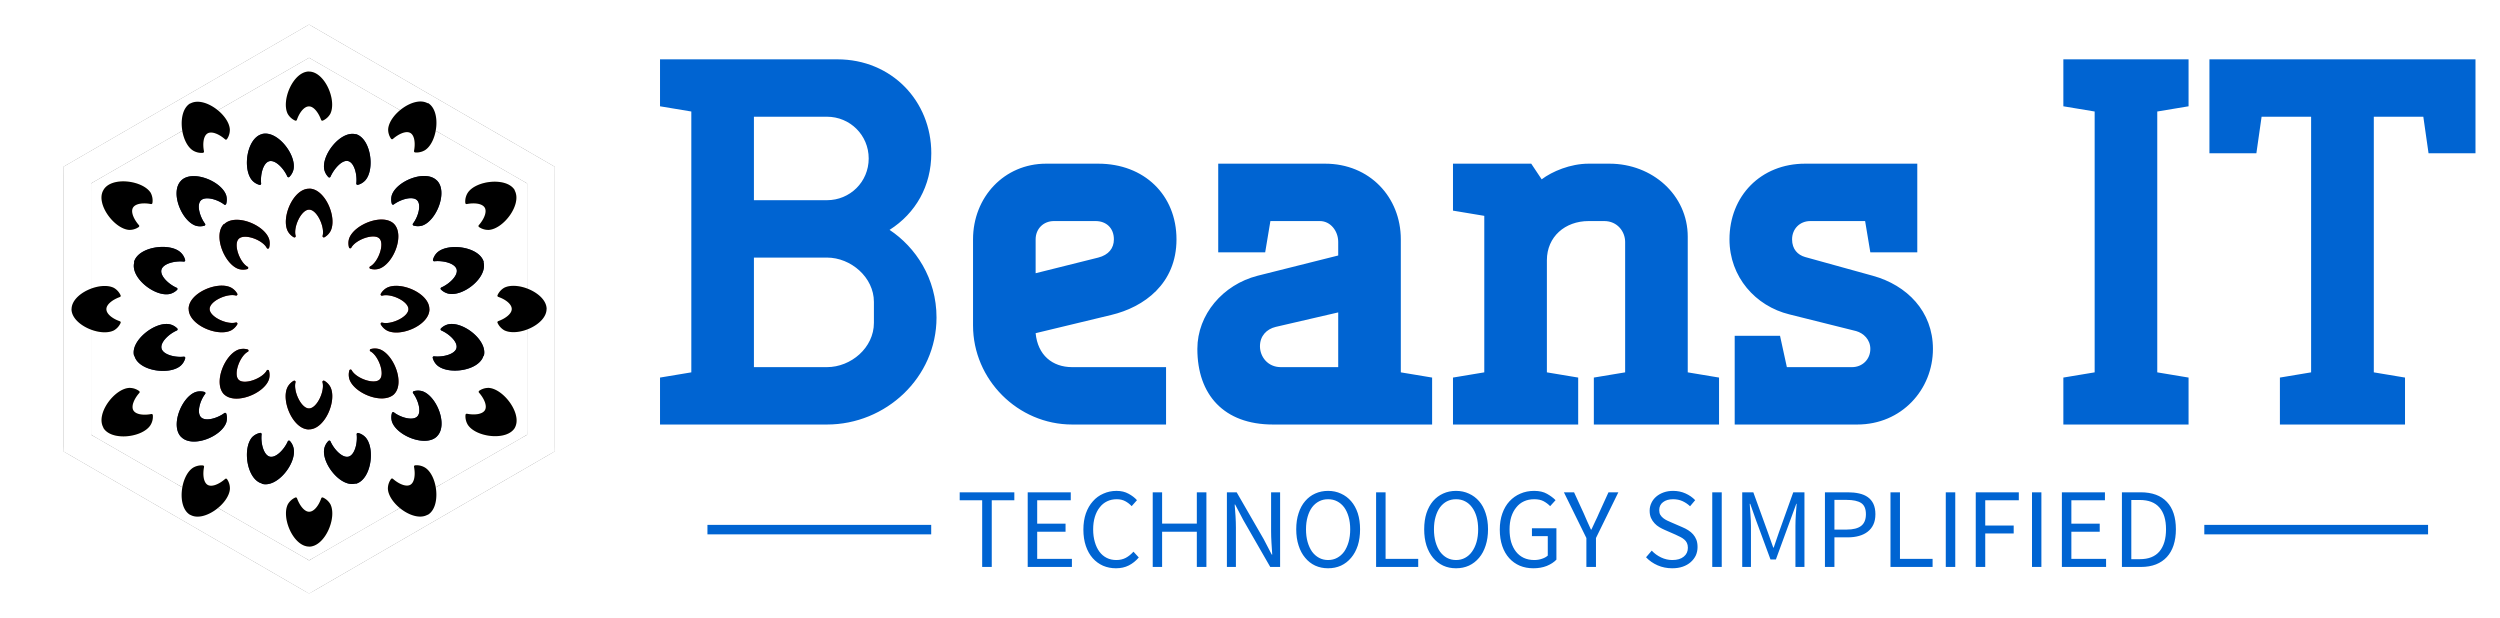
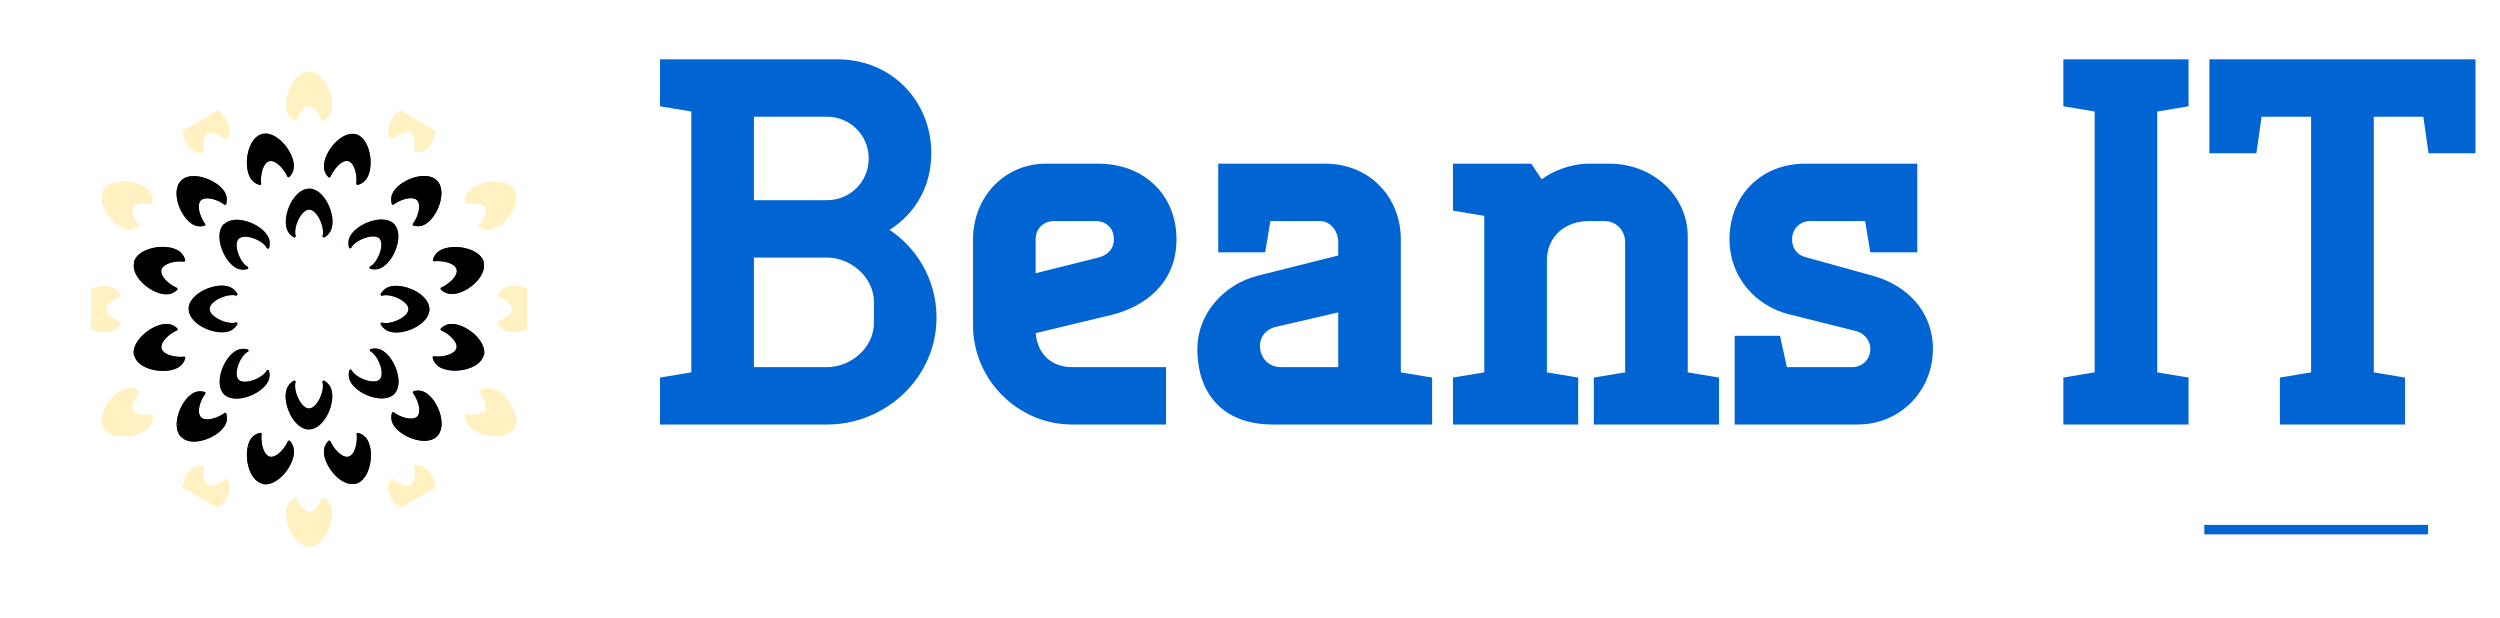
<svg xmlns="http://www.w3.org/2000/svg" version="1.0" x="0" y="0" width="2400" height="593.407" viewBox="38.216 92.416 263.568 65.168" preserveAspectRatio="xMidYMid meet" color-interpolation-filters="sRGB">
  <g>
    <defs>
      <linearGradient id="92" x1="0%" y1="0%" x2="100%" y2="0%">
        <stop offset="0%" stop-color="#fa71cd" />
        <stop offset="100%" stop-color="#9b59b6" />
      </linearGradient>
      <linearGradient id="93" x1="0%" y1="0%" x2="100%" y2="0%">
        <stop offset="0%" stop-color="#f9d423" />
        <stop offset="100%" stop-color="#f83600" />
      </linearGradient>
      <linearGradient id="94" x1="0%" y1="0%" x2="100%" y2="0%">
        <stop offset="0%" stop-color="#0064d2" />
        <stop offset="100%" stop-color="#1cb0f6" />
      </linearGradient>
      <linearGradient id="95" x1="0%" y1="0%" x2="100%" y2="0%">
        <stop offset="0%" stop-color="#f00978" />
        <stop offset="100%" stop-color="#3f51b1" />
      </linearGradient>
      <linearGradient id="96" x1="0%" y1="0%" x2="100%" y2="0%">
        <stop offset="0%" stop-color="#7873f5" />
        <stop offset="100%" stop-color="#ec77ab" />
      </linearGradient>
      <linearGradient id="97" x1="0%" y1="0%" x2="100%" y2="0%">
        <stop offset="0%" stop-color="#f9d423" />
        <stop offset="100%" stop-color="#e14fad" />
      </linearGradient>
      <linearGradient id="98" x1="0%" y1="0%" x2="100%" y2="0%">
        <stop offset="0%" stop-color="#009efd" />
        <stop offset="100%" stop-color="#2af598" />
      </linearGradient>
      <linearGradient id="99" x1="0%" y1="0%" x2="100%" y2="0%">
        <stop offset="0%" stop-color="#ffcc00" />
        <stop offset="100%" stop-color="#00b140" />
      </linearGradient>
      <linearGradient id="100" x1="0%" y1="0%" x2="100%" y2="0%">
        <stop offset="0%" stop-color="#d51007" />
        <stop offset="100%" stop-color="#ff8177" />
      </linearGradient>
      <linearGradient id="102" x1="0%" y1="0%" x2="100%" y2="0%">
        <stop offset="0%" stop-color="#a2b6df" />
        <stop offset="100%" stop-color="#0c3483" />
      </linearGradient>
      <linearGradient id="103" x1="0%" y1="0%" x2="100%" y2="0%">
        <stop offset="0%" stop-color="#7ac5d8" />
        <stop offset="100%" stop-color="#eea2a2" />
      </linearGradient>
      <linearGradient id="104" x1="0%" y1="0%" x2="100%" y2="0%">
        <stop offset="0%" stop-color="#00ecbc" />
        <stop offset="100%" stop-color="#007adf" />
      </linearGradient>
      <linearGradient id="105" x1="0%" y1="0%" x2="100%" y2="0%">
        <stop offset="0%" stop-color="#b88746" />
        <stop offset="100%" stop-color="#fdf5a6" />
      </linearGradient>
    </defs>
    <g fill="#0064d2" class="icon-text-wrapper icon-svg-group iconsvg" transform="translate(40.8,95)">
      <g fill="#0064d2" class="iconsvg-imagesvg icon_container" transform="translate(0,0)">
        <rect fill="#0064d2" fill-opacity="0" stroke-width="2" x="0" y="0" width="60" height="60" class="image-rect" />
        <svg viewBox="0 0 60 69.473" x="0" y="0" width="60" height="60" class="image-svg-svg bn" style="overflow: visible;">
          <g>
            <g mask="url(#3f9a57e0-fb4e-4c9a-98bf-15d6e18fbec6)">
              <svg fill="#000000" version="1.1" x="0" y="0" viewBox="2.7 0.6 26.6 30.8" xml:space="preserve" style="overflow: visible;" width="60" height="69.473" filter="url(#LisDi7mYmdTdZQXbJY4XP)">
                <g transform="scale(1, 1) skewX(0)">
                  <g>
                    <g>
-                       <path fill="#000000" d="M16,31.4L2.7,23.7V8.3L16,0.6l13.3,7.7v15.4L16,31.4z M4.2,22.8L16,29.6l11.8-6.8V9.2L16,2.4L4.2,9.2V22.8    z" />
-                     </g>
+                       </g>
                  </g>
                </g>
                <defs>
                  <filter id="LisDi7mYmdTdZQXbJY4XP">
                    <feColorMatrix type="matrix" values="0 0 0 0 0  0 0 0 0 0.391  0 0 0 0 0.82  0 0 0 1 0" />
                  </filter>
                </defs>
              </svg>
            </g>
            <g filter="url(#colors5450848585)">
              <svg viewBox="0 0 70.58 70.58" width="58" height="67.158" x="1" y="1.158" class="image-svg-icon">
                <g>
                  <g fill-rule="evenodd">
                    <path d="M70.58 35.29c0-2.35-4.29-4.17-6.29-3.17a2.42 2.42 0 0 0-1 1.1.19.19 0 0 0 .11.26c1.05.36 2 1.06 2 1.8s-1 1.44-2 1.8a.19.19 0 0 0-.11.26 2.43 2.43 0 0 0 1 1.1c2 1 6.28-.82 6.28-3.17zM4.73 52.93c1.17 2 5.81 1.47 7-.4a2.42 2.42 0 0 0 .35-1.48.19.19 0 0 0-.22-.17c-1.09.22-2.3.1-2.67-.54s.14-1.75.87-2.58a.19.19 0 0 0 0-.28A2.43 2.43 0 0 0 8.58 47c-2.22.13-5 3.85-3.85 5.88zm0-35.29c-1.17 2 1.63 5.76 3.86 5.89a2.41 2.41 0 0 0 1.41-.44.19.19 0 0 0 0-.28c-.73-.84-1.24-1.94-.87-2.58s1.58-.76 2.67-.54a.19.19 0 0 0 .22-.17 2.43 2.43 0 0 0-.27-1.52c-1.22-1.86-5.85-2.43-7-.4zM35.29 0c-2.35 0-4.17 4.29-3.17 6.29a2.42 2.42 0 0 0 1.1 1 .19.19 0 0 0 .26-.11c.36-1.05 1.06-2 1.8-2s1.44 1 1.8 2a.19.19 0 0 0 .26.11 2.43 2.43 0 0 0 1.1-1c1-2-.82-6.28-3.17-6.28zm30.56 17.64c-1.17-2-5.81-1.47-7 .4a2.42 2.42 0 0 0-.35 1.48.19.19 0 0 0 .22.17c1.09-.22 2.3-.1 2.67.54s-.14 1.75-.87 2.58a.19.19 0 0 0 0 .28 2.43 2.43 0 0 0 1.45.44c2.22-.13 5-3.85 3.85-5.88zm0 35.29C67 50.9 64.21 47.17 62 47a2.41 2.41 0 0 0-1.45.44.19.19 0 0 0 0 .28c.73.84 1.24 1.94.87 2.58s-1.58.76-2.67.54a.19.19 0 0 0-.22.17 2.43 2.43 0 0 0 .35 1.48c1.22 1.86 5.85 2.43 7 .4zM35.29 70.58c2.35 0 4.17-4.29 3.17-6.29a2.42 2.42 0 0 0-1.1-1 .19.19 0 0 0-.26.11c-.36 1.05-1.06 2-1.8 2s-1.44-1-1.8-2a.19.19 0 0 0-.26-.11 2.43 2.43 0 0 0-1.1 1c-1 2 .82 6.28 3.17 6.28zM52.93 4.73c-2-1.17-5.76 1.63-5.89 3.86a2.41 2.41 0 0 0 .44 1.41.19.19 0 0 0 .28 0c.84-.73 1.94-1.24 2.58-.87s.76 1.58.54 2.67a.19.19 0 0 0 .17.22 2.43 2.43 0 0 0 1.48-.35c1.86-1.22 2.43-5.85.4-7zm-35.29 0c-2 1.17-1.47 5.81.4 7a2.42 2.42 0 0 0 1.47.35.19.19 0 0 0 .17-.22c-.22-1.09-.1-2.3.54-2.67s1.75.14 2.58.87a.19.19 0 0 0 .28 0 2.43 2.43 0 0 0 .44-1.45c-.13-2.22-3.85-5-5.88-3.85zM0 35.29c0 2.35 4.29 4.17 6.29 3.17a2.42 2.42 0 0 0 1-1.1.19.19 0 0 0-.11-.26c-1.05-.36-2-1.06-2-1.8s1-1.44 2-1.8a.19.19 0 0 0 .11-.26 2.43 2.43 0 0 0-1-1.1c-2-1-6.28.82-6.28 3.17zm17.64 30.56c2 1.17 5.76-1.63 5.89-3.86a2.41 2.41 0 0 0-.44-1.45.19.19 0 0 0-.28 0c-.84.73-1.94 1.24-2.58.87s-.76-1.58-.54-2.67a.19.19 0 0 0-.17-.22 2.43 2.43 0 0 0-1.48.35c-1.86 1.22-2.43 5.85-.4 7zm35.29 0c2-1.17 1.47-5.81-.4-7a2.42 2.42 0 0 0-1.48-.35.19.19 0 0 0-.17.22c.22 1.09.1 2.3-.54 2.67s-1.75-.14-2.58-.87a.19.19 0 0 0-.28 0A2.43 2.43 0 0 0 47 62c.13 2.22 3.85 5 5.88 3.85z" fill="#fff1c1" />
                    <path d="M16.29 54.29c-1.66-1.66.09-6 2.2-6.69a2.31 2.31 0 0 1 1.26 0 .19.19 0 0 1 .11.29c-.78 1-1.29 2.8-.62 3.47s2.42.16 3.47-.62a.19.19 0 0 1 .29.11 2.3 2.3 0 0 1 0 1.26c-.7 2.12-5 3.86-6.68 2.2zm-7-26c.61-2.26 5.23-2.92 6.89-1.44a2.3 2.3 0 0 1 .7 1.15.19.19 0 0 1-.2.24c-1.3-.15-3.07.29-3.32 1.2s1.07 2.17 2.27 2.69a.19.19 0 0 1 .05.31 2.3 2.3 0 0 1-1.11.61c-2.18.45-5.86-2.42-5.25-4.69zm19-19c2.27-.61 5.14 3.07 4.69 5.25a2.31 2.31 0 0 1-.61 1.11.19.19 0 0 1-.31-.05c-.52-1.2-1.78-2.52-2.69-2.27s-1.34 2-1.2 3.31a.19.19 0 0 1-.24.2 2.3 2.3 0 0 1-1.08-.65c-1.48-1.66-.83-6.28 1.44-6.89zm13.91 0c2.26.61 2.92 5.23 1.43 6.89a2.3 2.3 0 0 1-1.08.65.19.19 0 0 1-.24-.2c.15-1.3-.29-3.07-1.2-3.32s-2.11 1.13-2.64 2.32a.19.19 0 0 1-.31.05 2.3 2.3 0 0 1-.61-1.11C37.1 12.4 40 8.72 42.24 9.33zm19 19c.65 2.31-3.03 5.19-5.2 4.71a2.31 2.31 0 0 1-1.11-.61.19.19 0 0 1 .05-.31c1.2-.52 2.52-1.78 2.27-2.69s-2-1.34-3.31-1.2a.19.19 0 0 1-.2-.24 2.3 2.3 0 0 1 .65-1.08c1.66-1.48 6.28-.83 6.89 1.44zm0 13.91c-.61 2.26-5.23 2.92-6.89 1.43a2.3 2.3 0 0 1-.65-1.08.19.19 0 0 1 .2-.24c1.3.15 3.07-.29 3.32-1.2s-1.04-2.11-2.24-2.64a.19.19 0 0 1-.05-.31 2.3 2.3 0 0 1 1.11-.61c2.18-.45 5.86 2.42 5.25 4.69zm-19 19c-2.2.65-5.1-3.03-4.65-5.2a2.31 2.31 0 0 1 .61-1.11.19.19 0 0 1 .31.05c.52 1.2 1.78 2.52 2.69 2.27s1.35-2 1.2-3.31a.19.19 0 0 1 .24-.2 2.3 2.3 0 0 1 1.08.65c1.48 1.66.83 6.28-1.44 6.89zm-13.91 0c-2.26-.61-2.92-5.23-1.44-6.89a2.3 2.3 0 0 1 1.15-.62.19.19 0 0 1 .24.2c-.15 1.3.29 3.07 1.2 3.32s2.17-1.07 2.69-2.27a.19.19 0 0 1 .31-.05A2.3 2.3 0 0 1 33 56c.45 2.18-2.42 5.86-4.69 5.25zm-19-19c-.56-2.2 3.11-5.1 5.3-4.65a2.31 2.31 0 0 1 1.11.61.19.19 0 0 1-.05.31c-1.2.52-2.52 1.78-2.27 2.69s2 1.35 3.31 1.2a.19.19 0 0 1 .2.24 2.3 2.3 0 0 1-.65 1.08c-1.66 1.48-6.28.83-6.89-1.44zm7-26c1.66-1.66 6 .09 6.69 2.2a2.31 2.31 0 0 1 0 1.26.19.19 0 0 1-.29.11c-1-.78-2.8-1.29-3.47-.62s-.16 2.42.62 3.47a.19.19 0 0 1-.11.29 2.3 2.3 0 0 1-1.26 0c-2.12-.7-3.86-5-2.2-6.68zm38 0c1.66 1.66-.09 6-2.2 6.69a2.31 2.31 0 0 1-1.26 0 .19.19 0 0 1-.11-.29c.78-1 1.29-2.8.62-3.47s-2.42-.16-3.47.62a.19.19 0 0 1-.29-.11 2.3 2.3 0 0 1 0-1.26c.7-2.12 5-3.86 6.68-2.2zm0 38c-1.66 1.66-6-.09-6.69-2.2a2.31 2.31 0 0 1 0-1.26.19.19 0 0 1 .29-.11c1 .78 2.8 1.29 3.47.62s.16-2.42-.62-3.47a.19.19 0 0 1 .11-.29 2.3 2.3 0 0 1 1.26 0c2.12.7 3.86 5 2.2 6.68z" fill="#293462" />
                    <path d="M17.41 35.29c0 2.35 4.29 4.17 6.29 3.17a2.32 2.32 0 0 0 .93-.91.19.19 0 0 0-.21-.27c-1.29.38-3.9-.82-3.9-2s2.61-2.36 3.89-2a.19.19 0 0 0 .21-.28 2.33 2.33 0 0 0-.94-.91c-2-1-6.28.82-6.28 3.17zm5.23 12.64c1.66 1.66 6-.09 6.69-2.2a2.32 2.32 0 0 0 0-1.3.19.19 0 0 0-.34 0c-.64 1.18-3.34 2.17-4.16 1.36s.17-3.51 1.35-4.15a.19.19 0 0 0 0-.35 2.33 2.33 0 0 0-1.31 0c-2.12.7-3.86 5-2.2 6.68zm0-25.28c-1.66 1.66.09 6 2.2 6.69a2.32 2.32 0 0 0 1.31 0 .19.19 0 0 0 0-.34c-1.15-.64-2.15-3.33-1.3-4.15S28.36 25 29 26.2a.19.19 0 0 0 .35 0 2.33 2.33 0 0 0 0-1.31c-.7-2.12-5-3.86-6.68-2.2zm25.28 0c-1.66-1.66-6 .09-6.69 2.2a2.32 2.32 0 0 0 0 1.31.19.19 0 0 0 .34 0c.64-1.18 3.34-2.17 4.16-1.36s-.17 3.51-1.35 4.15a.19.19 0 0 0 0 .35 2.33 2.33 0 0 0 1.31 0c2.12-.7 3.86-5 2.2-6.68zm0 25.28c1.66-1.66-.09-6-2.2-6.69a2.32 2.32 0 0 0-1.3 0 .19.19 0 0 0 0 .34c1.18.64 2.17 3.34 1.36 4.16s-3.51-.17-4.15-1.35a.19.19 0 0 0-.35 0 2.33 2.33 0 0 0 0 1.31c.7 2.12 5 3.86 6.68 2.2zM35.29 17.41c-2.35 0-4.17 4.29-3.17 6.29a2.32 2.32 0 0 0 .91.93.19.19 0 0 0 .27-.21c-.38-1.29.82-3.9 2-3.9s2.36 2.61 2 3.89a.19.19 0 0 0 .28.21 2.33 2.33 0 0 0 .91-.94c1-2-.82-6.28-3.17-6.28zm17.87 17.88c0-2.35-4.29-4.17-6.29-3.17a2.32 2.32 0 0 0-.93.91.19.19 0 0 0 .21.27c1.29-.38 3.9.82 3.9 2s-2.61 2.36-3.89 2a.19.19 0 0 0-.21.28 2.33 2.33 0 0 0 .94.91c2 1 6.28-.82 6.28-3.17zM35.29 53.16c2.35 0 4.17-4.29 3.17-6.29a2.32 2.32 0 0 0-.91-.93.19.19 0 0 0-.27.21c.38 1.29-.82 3.9-2 3.9s-2.36-2.61-2-3.89a.19.19 0 0 0-.28-.21 2.33 2.33 0 0 0-.91.94c-1 2 .82 6.28 3.17 6.28z" fill="#a64942" />
                  </g>
                </g>
              </svg>
            </g>
          </g>
          <mask id="3f9a57e0-fb4e-4c9a-98bf-15d6e18fbec6">
            <g fill="white">
              <svg version="1.1" x="0" y="0" viewBox="2.7 0.6 26.6 30.8" xml:space="preserve" style="overflow: visible;" width="60" height="69.473">
                <g transform="scale(1, 1) skewX(0)">
                  <g>
                    <g>
                      <path d="M16,31.4L2.7,23.7V8.3L16,0.6l13.3,7.7v15.4L16,31.4z M4.2,22.8L16,29.6l11.8-6.8V9.2L16,2.4L4.2,9.2V22.8    z" />
                    </g>
                  </g>
                </g>
                <defs />
              </svg>
            </g>
            <g fill="black" filter="url(#d8e126fd-3288-4103-9a43-4043d273b87d)">
              <svg viewBox="0 0 70.58 70.58" width="58" height="67.158" x="1" y="1.158" class="image-svg-icon">
                <g>
                  <g fill-rule="evenodd">
-                     <path d="M70.58 35.29c0-2.35-4.29-4.17-6.29-3.17a2.42 2.42 0 0 0-1 1.1.19.19 0 0 0 .11.26c1.05.36 2 1.06 2 1.8s-1 1.44-2 1.8a.19.19 0 0 0-.11.26 2.43 2.43 0 0 0 1 1.1c2 1 6.28-.82 6.28-3.17zM4.73 52.93c1.17 2 5.81 1.47 7-.4a2.42 2.42 0 0 0 .35-1.48.19.19 0 0 0-.22-.17c-1.09.22-2.3.1-2.67-.54s.14-1.75.87-2.58a.19.19 0 0 0 0-.28A2.43 2.43 0 0 0 8.58 47c-2.22.13-5 3.85-3.85 5.88zm0-35.29c-1.17 2 1.63 5.76 3.86 5.89a2.41 2.41 0 0 0 1.41-.44.19.19 0 0 0 0-.28c-.73-.84-1.24-1.94-.87-2.58s1.58-.76 2.67-.54a.19.19 0 0 0 .22-.17 2.43 2.43 0 0 0-.27-1.52c-1.22-1.86-5.85-2.43-7-.4zM35.29 0c-2.35 0-4.17 4.29-3.17 6.29a2.42 2.42 0 0 0 1.1 1 .19.19 0 0 0 .26-.11c.36-1.05 1.06-2 1.8-2s1.44 1 1.8 2a.19.19 0 0 0 .26.11 2.43 2.43 0 0 0 1.1-1c1-2-.82-6.28-3.17-6.28zm30.56 17.64c-1.17-2-5.81-1.47-7 .4a2.42 2.42 0 0 0-.35 1.48.19.19 0 0 0 .22.17c1.09-.22 2.3-.1 2.67.54s-.14 1.75-.87 2.58a.19.19 0 0 0 0 .28 2.43 2.43 0 0 0 1.45.44c2.22-.13 5-3.85 3.85-5.88zm0 35.29C67 50.9 64.21 47.17 62 47a2.41 2.41 0 0 0-1.45.44.19.19 0 0 0 0 .28c.73.84 1.24 1.94.87 2.58s-1.58.76-2.67.54a.19.19 0 0 0-.22.17 2.43 2.43 0 0 0 .35 1.48c1.22 1.86 5.85 2.43 7 .4zM35.29 70.58c2.35 0 4.17-4.29 3.17-6.29a2.42 2.42 0 0 0-1.1-1 .19.19 0 0 0-.26.11c-.36 1.05-1.06 2-1.8 2s-1.44-1-1.8-2a.19.19 0 0 0-.26-.11 2.43 2.43 0 0 0-1.1 1c-1 2 .82 6.28 3.17 6.28zM52.93 4.73c-2-1.17-5.76 1.63-5.89 3.86a2.41 2.41 0 0 0 .44 1.41.19.19 0 0 0 .28 0c.84-.73 1.94-1.24 2.58-.87s.76 1.58.54 2.67a.19.19 0 0 0 .17.22 2.43 2.43 0 0 0 1.48-.35c1.86-1.22 2.43-5.85.4-7zm-35.29 0c-2 1.17-1.47 5.81.4 7a2.42 2.42 0 0 0 1.47.35.19.19 0 0 0 .17-.22c-.22-1.09-.1-2.3.54-2.67s1.75.14 2.58.87a.19.19 0 0 0 .28 0 2.43 2.43 0 0 0 .44-1.45c-.13-2.22-3.85-5-5.88-3.85zM0 35.29c0 2.35 4.29 4.17 6.29 3.17a2.42 2.42 0 0 0 1-1.1.19.19 0 0 0-.11-.26c-1.05-.36-2-1.06-2-1.8s1-1.44 2-1.8a.19.19 0 0 0 .11-.26 2.43 2.43 0 0 0-1-1.1c-2-1-6.28.82-6.28 3.17zm17.64 30.56c2 1.17 5.76-1.63 5.89-3.86a2.41 2.41 0 0 0-.44-1.45.19.19 0 0 0-.28 0c-.84.73-1.94 1.24-2.58.87s-.76-1.58-.54-2.67a.19.19 0 0 0-.17-.22 2.43 2.43 0 0 0-1.48.35c-1.86 1.22-2.43 5.85-.4 7zm35.29 0c2-1.17 1.47-5.81-.4-7a2.42 2.42 0 0 0-1.48-.35.19.19 0 0 0-.17.22c.22 1.09.1 2.3-.54 2.67s-1.75-.14-2.58-.87a.19.19 0 0 0-.28 0A2.43 2.43 0 0 0 47 62c.13 2.22 3.85 5 5.88 3.85z" />
                    <path d="M16.29 54.29c-1.66-1.66.09-6 2.2-6.69a2.31 2.31 0 0 1 1.26 0 .19.19 0 0 1 .11.29c-.78 1-1.29 2.8-.62 3.47s2.42.16 3.47-.62a.19.19 0 0 1 .29.11 2.3 2.3 0 0 1 0 1.26c-.7 2.12-5 3.86-6.68 2.2zm-7-26c.61-2.26 5.23-2.92 6.89-1.44a2.3 2.3 0 0 1 .7 1.15.19.19 0 0 1-.2.24c-1.3-.15-3.07.29-3.32 1.2s1.07 2.17 2.27 2.69a.19.19 0 0 1 .05.31 2.3 2.3 0 0 1-1.11.61c-2.18.45-5.86-2.42-5.25-4.69zm19-19c2.27-.61 5.14 3.07 4.69 5.25a2.31 2.31 0 0 1-.61 1.11.19.19 0 0 1-.31-.05c-.52-1.2-1.78-2.52-2.69-2.27s-1.34 2-1.2 3.31a.19.19 0 0 1-.24.2 2.3 2.3 0 0 1-1.08-.65c-1.48-1.66-.83-6.28 1.44-6.89zm13.91 0c2.26.61 2.92 5.23 1.43 6.89a2.3 2.3 0 0 1-1.08.65.19.19 0 0 1-.24-.2c.15-1.3-.29-3.07-1.2-3.32s-2.11 1.13-2.64 2.32a.19.19 0 0 1-.31.05 2.3 2.3 0 0 1-.61-1.11C37.1 12.4 40 8.72 42.24 9.33zm19 19c.65 2.31-3.03 5.19-5.2 4.71a2.31 2.31 0 0 1-1.11-.61.19.19 0 0 1 .05-.31c1.2-.52 2.52-1.78 2.27-2.69s-2-1.34-3.31-1.2a.19.19 0 0 1-.2-.24 2.3 2.3 0 0 1 .65-1.08c1.66-1.48 6.28-.83 6.89 1.44zm0 13.91c-.61 2.26-5.23 2.92-6.89 1.43a2.3 2.3 0 0 1-.65-1.08.19.19 0 0 1 .2-.24c1.3.15 3.07-.29 3.32-1.2s-1.04-2.11-2.24-2.64a.19.19 0 0 1-.05-.31 2.3 2.3 0 0 1 1.11-.61c2.18-.45 5.86 2.42 5.25 4.69zm-19 19c-2.2.65-5.1-3.03-4.65-5.2a2.31 2.31 0 0 1 .61-1.11.19.19 0 0 1 .31.05c.52 1.2 1.78 2.52 2.69 2.27s1.35-2 1.2-3.31a.19.19 0 0 1 .24-.2 2.3 2.3 0 0 1 1.08.65c1.48 1.66.83 6.28-1.44 6.89zm-13.91 0c-2.26-.61-2.92-5.23-1.44-6.89a2.3 2.3 0 0 1 1.15-.62.19.19 0 0 1 .24.2c-.15 1.3.29 3.07 1.2 3.32s2.17-1.07 2.69-2.27a.19.19 0 0 1 .31-.05A2.3 2.3 0 0 1 33 56c.45 2.18-2.42 5.86-4.69 5.25zm-19-19c-.56-2.2 3.11-5.1 5.3-4.65a2.31 2.31 0 0 1 1.11.61.19.19 0 0 1-.05.31c-1.2.52-2.52 1.78-2.27 2.69s2 1.35 3.31 1.2a.19.19 0 0 1 .2.24 2.3 2.3 0 0 1-.65 1.08c-1.66 1.48-6.28.83-6.89-1.44zm7-26c1.66-1.66 6 .09 6.69 2.2a2.31 2.31 0 0 1 0 1.26.19.19 0 0 1-.29.11c-1-.78-2.8-1.29-3.47-.62s-.16 2.42.62 3.47a.19.19 0 0 1-.11.29 2.3 2.3 0 0 1-1.26 0c-2.12-.7-3.86-5-2.2-6.68zm38 0c1.66 1.66-.09 6-2.2 6.69a2.31 2.31 0 0 1-1.26 0 .19.19 0 0 1-.11-.29c.78-1 1.29-2.8.62-3.47s-2.42-.16-3.47.62a.19.19 0 0 1-.29-.11 2.3 2.3 0 0 1 0-1.26c.7-2.12 5-3.86 6.68-2.2zm0 38c-1.66 1.66-6-.09-6.69-2.2a2.31 2.31 0 0 1 0-1.26.19.19 0 0 1 .29-.11c1 .78 2.8 1.29 3.47.62s.16-2.42-.62-3.47a.19.19 0 0 1 .11-.29 2.3 2.3 0 0 1 1.26 0c2.12.7 3.86 5 2.2 6.68z" />
                    <path d="M17.41 35.29c0 2.35 4.29 4.17 6.29 3.17a2.32 2.32 0 0 0 .93-.91.19.19 0 0 0-.21-.27c-1.29.38-3.9-.82-3.9-2s2.61-2.36 3.89-2a.19.19 0 0 0 .21-.28 2.33 2.33 0 0 0-.94-.91c-2-1-6.28.82-6.28 3.17zm5.23 12.64c1.66 1.66 6-.09 6.69-2.2a2.32 2.32 0 0 0 0-1.3.19.19 0 0 0-.34 0c-.64 1.18-3.34 2.17-4.16 1.36s.17-3.51 1.35-4.15a.19.19 0 0 0 0-.35 2.33 2.33 0 0 0-1.31 0c-2.12.7-3.86 5-2.2 6.68zm0-25.28c-1.66 1.66.09 6 2.2 6.69a2.32 2.32 0 0 0 1.31 0 .19.19 0 0 0 0-.34c-1.15-.64-2.15-3.33-1.3-4.15S28.36 25 29 26.2a.19.19 0 0 0 .35 0 2.33 2.33 0 0 0 0-1.31c-.7-2.12-5-3.86-6.68-2.2zm25.28 0c-1.66-1.66-6 .09-6.69 2.2a2.32 2.32 0 0 0 0 1.31.19.19 0 0 0 .34 0c.64-1.18 3.34-2.17 4.16-1.36s-.17 3.51-1.35 4.15a.19.19 0 0 0 0 .35 2.33 2.33 0 0 0 1.31 0c2.12-.7 3.86-5 2.2-6.68zm0 25.28c1.66-1.66-.09-6-2.2-6.69a2.32 2.32 0 0 0-1.3 0 .19.19 0 0 0 0 .34c1.18.64 2.17 3.34 1.36 4.16s-3.51-.17-4.15-1.35a.19.19 0 0 0-.35 0 2.33 2.33 0 0 0 0 1.31c.7 2.12 5 3.86 6.68 2.2zM35.29 17.41c-2.35 0-4.17 4.29-3.17 6.29a2.32 2.32 0 0 0 .91.93.19.19 0 0 0 .27-.21c-.38-1.29.82-3.9 2-3.9s2.36 2.61 2 3.89a.19.19 0 0 0 .28.21 2.33 2.33 0 0 0 .91-.94c1-2-.82-6.28-3.17-6.28zm17.87 17.88c0-2.35-4.29-4.17-6.29-3.17a2.32 2.32 0 0 0-.93.91.19.19 0 0 0 .21.27c1.29-.38 3.9.82 3.9 2s-2.61 2.36-3.89 2a.19.19 0 0 0-.21.28 2.33 2.33 0 0 0 .94.91c2 1 6.28-.82 6.28-3.17zM35.29 53.16c2.35 0 4.17-4.29 3.17-6.29a2.32 2.32 0 0 0-.91-.93.19.19 0 0 0-.27.21c.38 1.29-.82 3.9-2 3.9s-2.36-2.61-2-3.89a.19.19 0 0 0-.28-.21 2.33 2.33 0 0 0-.91.94c-1 2 .82 6.28 3.17 6.28z" />
                  </g>
                </g>
              </svg>
            </g>
            <defs>
              <filter id="d8e126fd-3288-4103-9a43-4043d273b87d">
                <feGaussianBlur in="SourceGraphic" stdDeviation="1.26" />
                <feComponentTransfer>
                  <feFuncA type="discrete" />
                </feComponentTransfer>
              </filter>
            </defs>
          </mask>
        </svg>
        <defs>
          <filter id="colors5450848585">
            <feColorMatrix type="matrix" values="0 0 0 0 0  0 0 0 0 0.391  0 0 0 0 0.82  0 0 0 1 0" class="icon-feColorMatrix " />
          </filter>
          <filter id="colorsf7467421502">
            <feColorMatrix type="matrix" values="0 0 0 0 0.996  0 0 0 0 0.996  0 0 0 0 0.996  0 0 0 1 0" class="icon-fecolormatrix" />
          </filter>
          <filter id="colorsb2637664634">
            <feColorMatrix type="matrix" values="0 0 0 0 0  0 0 0 0 0  0 0 0 0 0  0 0 0 1 0" class="icon-fecolormatrix" />
          </filter>
        </defs>
      </g>
      <g transform="translate(67,3.672)">
        <g fill-rule="" class="tp-name iconsvg-namesvg" transform="translate(0,0)">
          <g transform="scale(1)">
            <g>
              <path d="M29.7-28.6C29.7-34.1 25.52-38.5 19.8-38.5L1.1-38.5 1.1-33.55 4.4-33 4.4-5.5 1.1-4.95 1.1 0 18.7 0C24.91 0 30.25-4.95 30.25-11.28 30.25-15.4 28.05-18.7 25.3-20.52 28.05-22.27 29.7-25.14 29.7-28.6ZM11-23.65L11-32.45 18.7-32.45C21.12-32.45 23.1-30.52 23.1-28.05 23.1-25.57 21.12-23.65 18.7-23.65ZM23.65-10.72C23.65-8.09 21.23-6.05 18.7-6.05L11-6.05 11-17.6 18.7-17.6C21.23-17.6 23.65-15.51 23.65-12.93ZM47.02-21.45C48.13-21.45 48.95-20.73 48.95-19.52 48.95-18.59 48.4-17.88 47.3-17.6L40.7-15.95 40.7-19.52C40.7-20.63 41.52-21.45 42.63-21.45ZM54.45 0L54.45-6.05 44.55-6.05C42.46-6.05 40.92-7.32 40.7-9.63L48.67-11.55C52.14-12.38 55.55-14.85 55.55-19.52 55.55-24.2 52.14-27.5 47.3-27.5L41.8-27.5C37.4-27.5 34.1-23.98 34.1-19.52L34.1-10.45C34.1-4.73 38.83 0 44.55 0ZM59.95-27.5L59.95-18.15 64.9-18.15 65.45-21.45 70.67-21.45C71.78-21.45 72.6-20.41 72.6-19.25L72.6-17.82 64.08-15.68C60.45-14.74 57.75-11.61 57.75-7.97 57.75-3.14 60.55 0 65.72 0L82.5 0 82.5-4.95 79.2-5.5 79.2-19.52C79.2-23.98 75.9-27.5 71.22-27.5ZM64.35-8.25C64.35-9.35 65.06-10.06 66-10.29L72.6-11.82 72.6-6.05 66.55-6.05C65.17-6.05 64.35-7.15 64.35-8.25ZM109.45-19.8C109.45-24.2 105.71-27.5 101.2-27.5L99-27.5C97.07-27.5 95.15-26.68 94.05-25.85L92.95-27.5 84.7-27.5 84.7-22.55 88-22 88-5.5 84.7-4.95 84.7 0 97.9 0 97.9-4.95 94.6-5.5 94.6-17.32C94.6-19.8 96.52-21.45 99-21.45L100.65-21.45C102.02-21.45 102.85-20.35 102.85-19.25L102.85-5.5 99.55-4.95 99.55 0 112.75 0 112.75-4.95 109.45-5.5ZM127.21-9.85C127.98-9.63 128.7-8.96 128.7-7.97 128.7-6.88 127.87-6.05 126.77-6.05L119.9-6.05 119.18-9.35 114.4-9.35 114.4 0 127.32 0C132 0 135.3-3.69 135.3-7.97 135.3-11.94 132.55-14.69 128.97-15.68L121.82-17.66C121.05-17.88 120.45-18.48 120.45-19.52 120.45-20.63 121.27-21.45 122.37-21.45L128.15-21.45 128.7-18.15 133.65-18.15 133.65-27.5 121.82-27.5C117.15-27.5 113.85-24.09 113.85-19.52 113.85-15.56 116.6-12.48 120.17-11.61ZM158.95-33L162.25-33.55 162.25-38.5 149.05-38.5 149.05-33.55 152.35-33 152.35-5.5 149.05-4.95 149.05 0 162.25 0 162.25-4.95 158.95-5.5ZM171.88 0L185.07 0 185.07-4.95 181.78-5.5 181.78-32.45 187-32.45 187.55-28.6 192.5-28.6 192.5-38.5 164.45-38.5 164.45-28.6 169.4-28.6 169.95-32.45 175.17-32.45 175.17-5.5 171.88-4.95Z" transform="translate(-1.1, 38.5)" />
            </g>
          </g>
        </g>
        <g fill-rule="" class="tp-slogan iconsvg-slogansvg" fill="#0064d2" transform="translate(5,45.5)">
-           <rect x="0" height="1" y="3.58" width="23.59" />
          <rect height="1" y="3.58" width="23.59" x="157.81" />
          <g transform="translate(26.59,0)">
            <g transform="scale(1)">
-               <path d="M2.71 0L2.71-7.03L0.34-7.03L0.34-7.87L6.10-7.87L6.10-7.03L3.72-7.03L3.72 0L2.71 0ZM7.51 0L7.51-7.87L12.05-7.87L12.05-7.03L8.51-7.03L8.51-4.56L11.50-4.56L11.50-3.71L8.51-3.71L8.51-0.85L12.17-0.85L12.17 0L7.51 0ZM13.38-3.94L13.38-3.94Q13.38-4.88 13.64-5.64Q13.91-6.40 14.38-6.92Q14.84-7.45 15.49-7.73Q16.13-8.02 16.88-8.02L16.88-8.02Q17.60-8.02 18.14-7.72Q18.68-7.43 19.03-7.04L19.03-7.04L18.47-6.41Q18.16-6.74 17.78-6.94Q17.40-7.14 16.90-7.14L16.90-7.14Q16.33-7.14 15.88-6.92Q15.42-6.70 15.10-6.28Q14.77-5.87 14.59-5.28Q14.41-4.69 14.41-3.96L14.41-3.96Q14.41-3.22 14.59-2.62Q14.76-2.03 15.07-1.61Q15.38-1.19 15.83-0.96Q16.28-0.73 16.85-0.73L16.85-0.73Q17.42-0.73 17.85-0.96Q18.28-1.19 18.66-1.61L18.66-1.61L19.22-1.00Q18.76-0.46 18.17-0.16Q17.58 0.14 16.82 0.14L16.82 0.14Q16.08 0.14 15.45-0.13Q14.82-0.41 14.36-0.93Q13.90-1.45 13.64-2.21Q13.38-2.98 13.38-3.94ZM20.69 0L20.69-7.87L21.68-7.87L21.68-4.57L25.34-4.57L25.34-7.87L26.35-7.87L26.35 0L25.34 0L25.34-3.71L21.68-3.71L21.68 0L20.69 0ZM28.51 0L28.51-7.87L29.54-7.87L32.39-2.93L33.24-1.30L33.29-1.30Q33.25-1.90 33.21-2.54Q33.17-3.18 33.17-3.80L33.17-3.80L33.17-7.87L34.12-7.87L34.12 0L33.08 0L30.23-4.96L29.38-6.58L29.33-6.58Q29.38-5.98 29.42-5.36Q29.46-4.74 29.46-4.12L29.46-4.12L29.46 0L28.51 0ZM39.18 0.14L39.18 0.14Q38.44 0.14 37.82-0.14Q37.20-0.43 36.76-0.97Q36.31-1.50 36.07-2.26Q35.82-3.02 35.82-3.97L35.82-3.97Q35.82-4.92 36.07-5.67Q36.31-6.42 36.76-6.94Q37.20-7.46 37.82-7.74Q38.44-8.02 39.18-8.02L39.18-8.02Q39.92-8.02 40.54-7.73Q41.16-7.45 41.61-6.93Q42.06-6.41 42.31-5.66Q42.55-4.91 42.55-3.97L42.55-3.97Q42.55-3.02 42.31-2.26Q42.06-1.50 41.61-0.97Q41.16-0.43 40.54-0.14Q39.92 0.14 39.18 0.14ZM39.18-0.73L39.18-0.73Q39.71-0.73 40.13-0.96Q40.56-1.19 40.87-1.61Q41.17-2.04 41.34-2.63Q41.51-3.23 41.51-3.97L41.51-3.97Q41.51-4.70 41.34-5.29Q41.17-5.88 40.87-6.29Q40.56-6.70 40.13-6.92Q39.71-7.14 39.18-7.14L39.18-7.14Q38.65-7.14 38.23-6.92Q37.80-6.70 37.49-6.29Q37.19-5.88 37.02-5.29Q36.85-4.70 36.85-3.97L36.85-3.97Q36.85-3.23 37.02-2.63Q37.19-2.04 37.49-1.61Q37.80-1.19 38.23-0.96Q38.65-0.73 39.18-0.73ZM44.24 0L44.24-7.87L45.24-7.87L45.24-0.85L48.68-0.85L48.68 0L44.24 0ZM52.67 0.14L52.67 0.14Q51.92 0.14 51.31-0.14Q50.69-0.43 50.24-0.97Q49.80-1.50 49.55-2.26Q49.31-3.02 49.31-3.97L49.31-3.97Q49.31-4.92 49.55-5.67Q49.80-6.42 50.24-6.94Q50.69-7.46 51.31-7.74Q51.92-8.02 52.67-8.02L52.67-8.02Q53.41-8.02 54.03-7.73Q54.65-7.45 55.10-6.93Q55.55-6.41 55.79-5.66Q56.04-4.91 56.04-3.97L56.04-3.97Q56.04-3.02 55.79-2.26Q55.55-1.50 55.10-0.97Q54.65-0.43 54.03-0.14Q53.41 0.14 52.67 0.14ZM52.67-0.73L52.67-0.73Q53.20-0.73 53.62-0.96Q54.05-1.19 54.35-1.61Q54.66-2.04 54.83-2.63Q55.00-3.23 55.00-3.97L55.00-3.97Q55.00-4.70 54.83-5.29Q54.66-5.88 54.35-6.29Q54.05-6.70 53.62-6.92Q53.20-7.14 52.67-7.14L52.67-7.14Q52.14-7.14 51.71-6.92Q51.29-6.70 50.98-6.29Q50.68-5.88 50.51-5.29Q50.34-4.70 50.34-3.97L50.34-3.97Q50.34-3.23 50.51-2.63Q50.68-2.04 50.98-1.61Q51.29-1.19 51.71-0.96Q52.14-0.73 52.67-0.73ZM57.28-3.94L57.28-3.94Q57.28-4.88 57.55-5.64Q57.82-6.40 58.30-6.92Q58.79-7.45 59.45-7.73Q60.11-8.02 60.90-8.02L60.90-8.02Q61.72-8.02 62.26-7.71Q62.81-7.40 63.16-7.04L63.16-7.04L62.59-6.41Q62.29-6.72 61.90-6.93Q61.51-7.14 60.91-7.14L60.91-7.14Q60.31-7.14 59.83-6.92Q59.35-6.70 59.02-6.28Q58.68-5.87 58.49-5.28Q58.31-4.69 58.31-3.96L58.31-3.96Q58.31-3.22 58.48-2.62Q58.66-2.03 58.99-1.61Q59.32-1.19 59.80-0.96Q60.29-0.73 60.92-0.73L60.92-0.73Q61.34-0.73 61.72-0.86Q62.10-0.98 62.34-1.20L62.34-1.20L62.34-3.25L60.67-3.25L60.67-4.08L63.25-4.08L63.25-0.77Q62.87-0.37 62.24-0.11Q61.61 0.14 60.82 0.14L60.82 0.14Q60.04 0.14 59.39-0.13Q58.74-0.41 58.27-0.93Q57.80-1.45 57.54-2.21Q57.28-2.98 57.28-3.94ZM66.41 0L66.41-3.05L64.04-7.87L65.11-7.87L66.13-5.65Q66.32-5.22 66.50-4.80Q66.68-4.38 66.89-3.94L66.89-3.94L66.94-3.94Q67.14-4.38 67.34-4.80Q67.55-5.22 67.73-5.65L67.73-5.65L68.74-7.87L69.78-7.87L67.42-3.05L67.42 0L66.41 0ZM72.70-1.02L73.30-1.72Q73.72-1.27 74.29-1.00Q74.86-0.73 75.47-0.73L75.47-0.73Q76.25-0.73 76.68-1.09Q77.11-1.44 77.11-2.02L77.11-2.02Q77.11-2.32 77.01-2.53Q76.91-2.74 76.73-2.89Q76.56-3.04 76.32-3.16Q76.08-3.28 75.80-3.41L75.80-3.41L74.68-3.90Q74.40-4.02 74.11-4.19Q73.82-4.36 73.60-4.60Q73.37-4.84 73.22-5.17Q73.08-5.50 73.08-5.93L73.08-5.93Q73.08-6.37 73.27-6.76Q73.45-7.14 73.78-7.42Q74.11-7.70 74.56-7.86Q75.01-8.02 75.55-8.02L75.55-8.02Q76.26-8.02 76.86-7.75Q77.46-7.48 77.88-7.04L77.88-7.04L77.34-6.40Q76.98-6.74 76.54-6.94Q76.10-7.14 75.55-7.14L75.55-7.14Q74.89-7.14 74.49-6.83Q74.09-6.53 74.09-5.99L74.09-5.99Q74.09-5.70 74.20-5.50Q74.32-5.30 74.51-5.15Q74.70-5.00 74.93-4.89Q75.16-4.78 75.40-4.68L75.40-4.68L76.51-4.20Q76.85-4.06 77.15-3.87Q77.45-3.68 77.66-3.44Q77.88-3.19 78.01-2.86Q78.13-2.53 78.13-2.10L78.13-2.10Q78.13-1.63 77.95-1.22Q77.76-0.82 77.41-0.51Q77.06-0.20 76.57-0.03Q76.08 0.14 75.46 0.14L75.46 0.14Q74.63 0.14 73.92-0.17Q73.21-0.48 72.70-1.02L72.70-1.02ZM79.68 0L79.68-7.87L80.68-7.87L80.68 0L79.68 0ZM82.84 0L82.84-7.87L84.01-7.87L85.54-3.65L86.11-2.04L86.16-2.04L86.71-3.65L88.22-7.87L89.40-7.87L89.40 0L88.45 0L88.45-4.33Q88.45-4.86 88.49-5.50Q88.54-6.13 88.58-6.66L88.58-6.66L88.54-6.66L87.90-4.91L86.39-0.79L85.82-0.79L84.30-4.91L83.68-6.66L83.63-6.66Q83.66-6.13 83.71-5.50Q83.76-4.86 83.76-4.33L83.76-4.33L83.76 0L82.84 0ZM91.56 0L91.56-7.87L93.97-7.87Q94.62-7.87 95.16-7.75Q95.70-7.63 96.08-7.36Q96.46-7.09 96.67-6.65Q96.88-6.20 96.88-5.56L96.88-5.56Q96.88-4.93 96.67-4.48Q96.46-4.02 96.07-3.72Q95.69-3.42 95.15-3.27Q94.62-3.12 93.97-3.12L93.97-3.12L92.56-3.12L92.56 0L91.56 0ZM92.56-3.94L93.85-3.94Q94.88-3.94 95.38-4.33Q95.88-4.72 95.88-5.56L95.88-5.56Q95.88-6.41 95.38-6.74Q94.87-7.07 93.85-7.07L93.85-7.07L92.56-7.07L92.56-3.94ZM98.47 0L98.47-7.87L99.47-7.87L99.47-0.85L102.91-0.85L102.91 0L98.47 0ZM104.30 0L104.30-7.87L105.30-7.87L105.30 0L104.30 0ZM107.46 0L107.46-7.87L112.00-7.87L112.00-7.03L108.46-7.03L108.46-4.37L111.46-4.37L111.46-3.53L108.46-3.53L108.46 0L107.46 0ZM113.39 0L113.39-7.87L114.38-7.87L114.38 0L113.39 0ZM116.54 0L116.54-7.87L121.08-7.87L121.08-7.03L117.54-7.03L117.54-4.56L120.53-4.56L120.53-3.71L117.54-3.71L117.54-0.85L121.20-0.85L121.20 0L116.54 0ZM122.87 0L122.87-7.87L124.84-7.87Q126.66-7.87 127.61-6.86Q128.56-5.86 128.56-3.97L128.56-3.97Q128.56-3.04 128.32-2.30Q128.08-1.56 127.61-1.05Q127.14-0.54 126.46-0.27Q125.77 0 124.88 0L124.88 0L122.87 0ZM123.86-0.82L124.76-0.82Q126.14-0.82 126.83-1.64Q127.52-2.47 127.52-3.97L127.52-3.97Q127.52-5.47 126.83-6.26Q126.14-7.06 124.76-7.06L124.76-7.06L123.86-7.06L123.86-0.82Z" transform="translate(-0.336, 8.016)" />
-             </g>
+               </g>
          </g>
        </g>
      </g>
    </g>
    <defs />
  </g>
</svg>